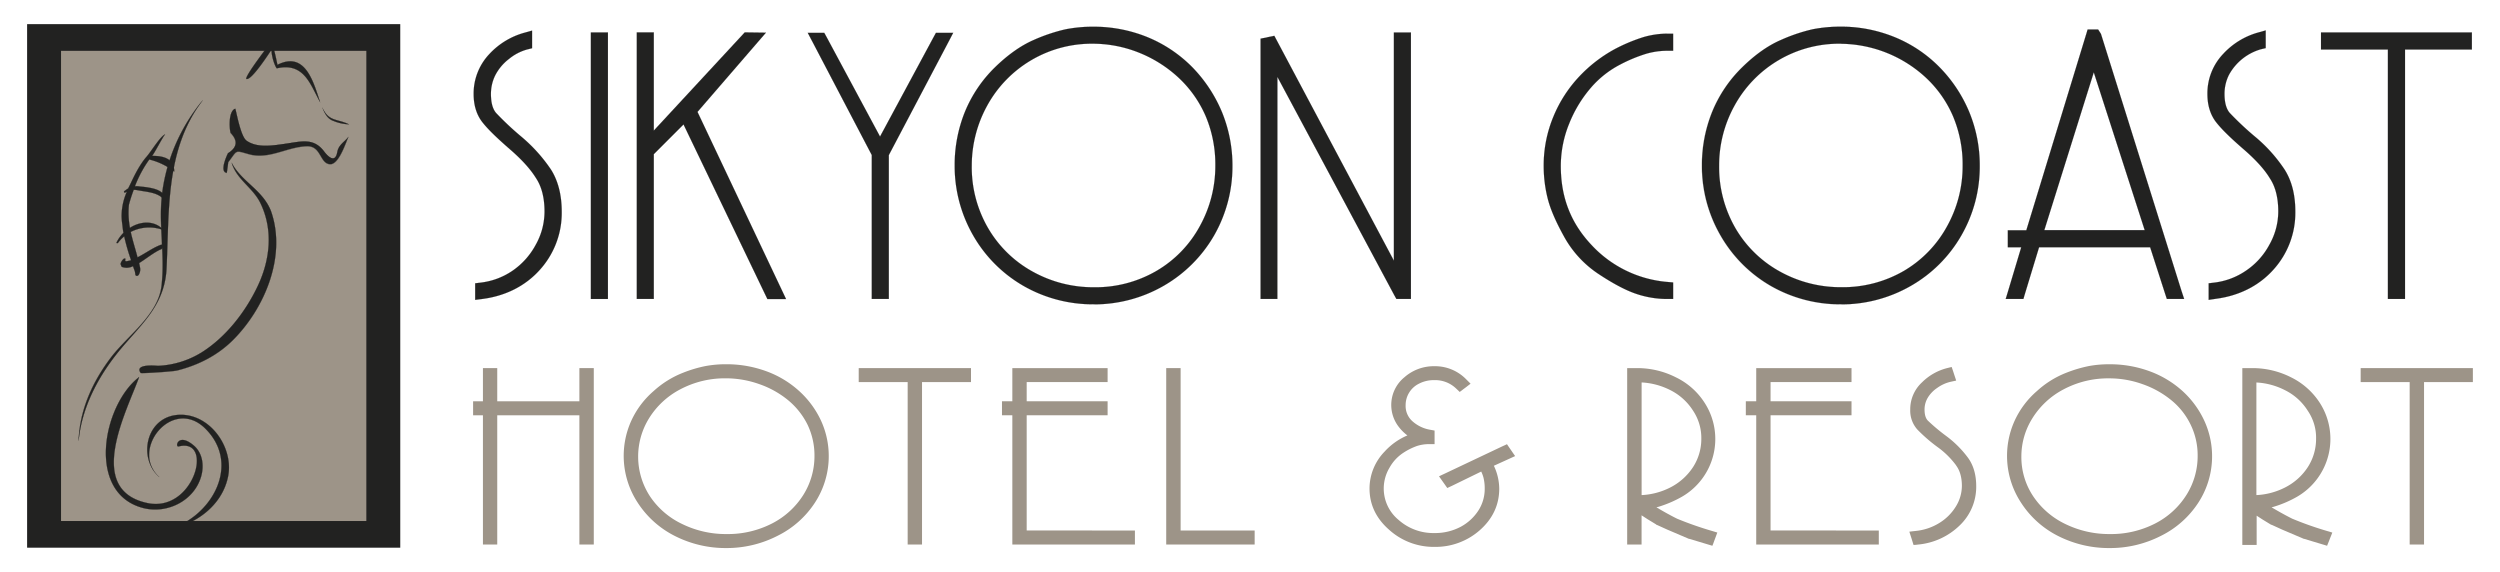
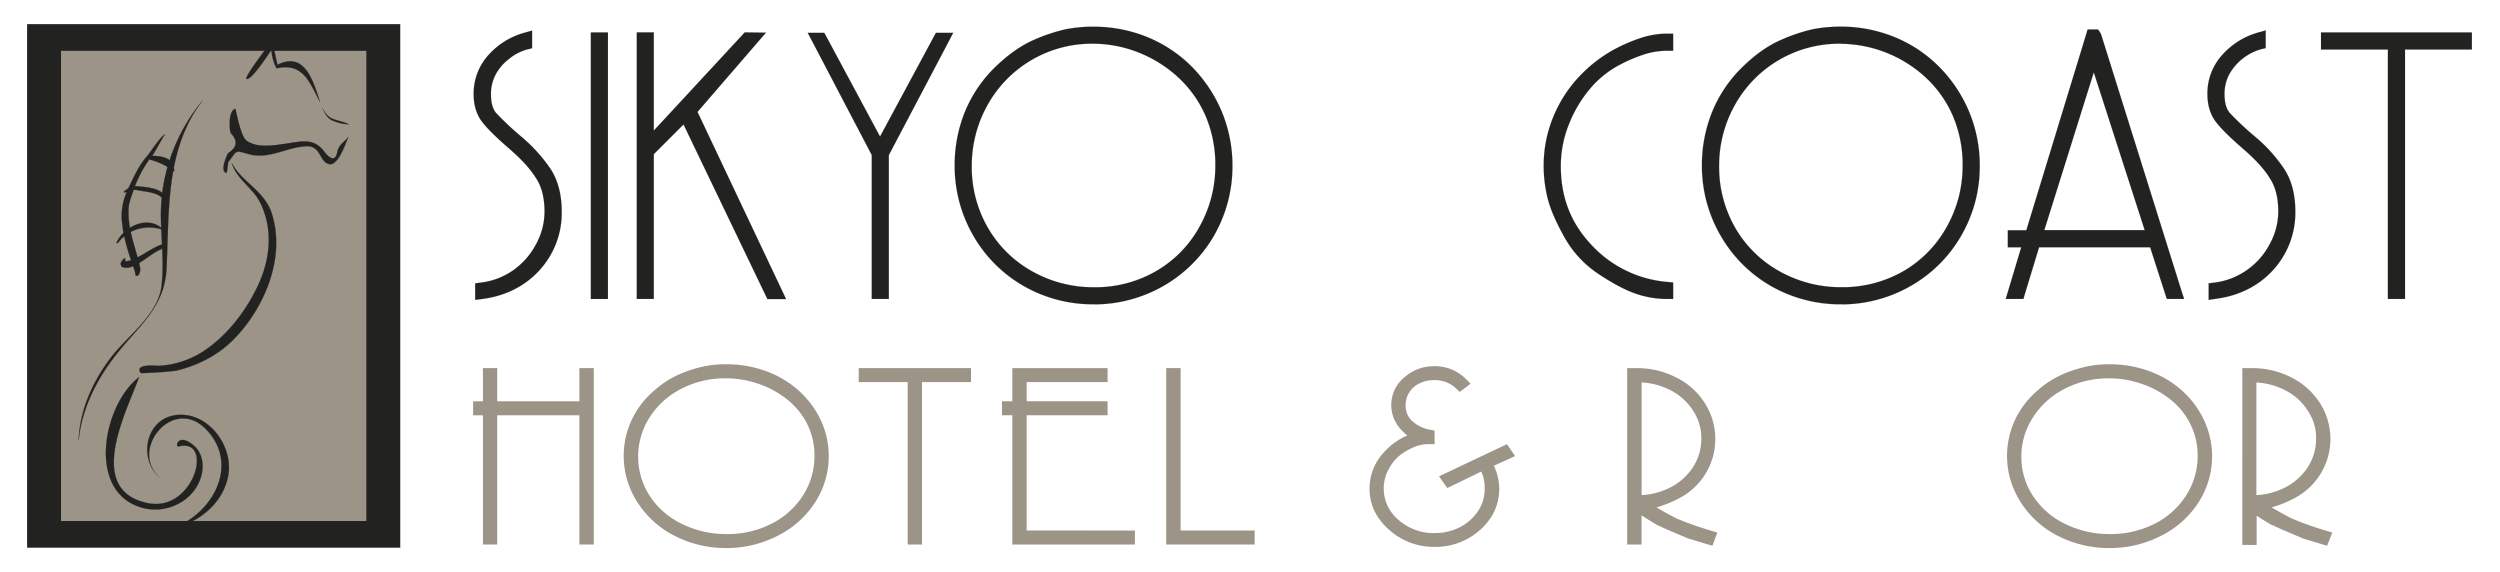
<svg xmlns="http://www.w3.org/2000/svg" id="Layer_1" data-name="Layer 1" viewBox="0 0 1144.36 261.92">
  <defs>
    <style>.cls-1,.cls-3,.cls-6{fill:#222221;}.cls-2,.cls-5{fill:#9d9488;}.cls-3,.cls-4,.cls-5,.cls-6,.cls-7{fill-rule:evenodd;}.cls-4,.cls-7{fill:none;}.cls-4,.cls-6,.cls-7{stroke:#222221;stroke-miterlimit:22.93;}.cls-4{stroke-width:0.09px;}.cls-6,.cls-7{stroke-width:0.05px;}</style>
  </defs>
  <title>SIKYON_LOGOArtboard 2</title>
  <rect class="cls-1" x="12.41" y="11.05" width="170.81" height="239.65" />
  <rect class="cls-2" x="27.94" y="23.27" width="139.75" height="215.22" />
  <path class="cls-3" d="M152.37,55.23a20,20,0,0,0,7.3,1.66c-5.52-2.61-9.19-1.17-12.13-7.63,1.1,2.48,2.1,4.85,4.83,6Zm2,14.51h0c.55-3.43,3.14-4.62,5.07-7C158.13,65.62,155,75.48,151,75.14c-4.61-.38-3.93-8.14-10.17-8.21-9.2.07-17.5,6.25-26.89,3.63-6.68-1.85-5.12-2-9.49,3.71-.17,1.64-.39,3.23-.66,4.85-3.68-.49.59-9,.56-9,4.25-2.61,4.63-5.72,1.21-9.28-.62-2.22-1-10,2.11-11.09.26-.13,2.3,12.56,5.17,14.62,4.91,3.48,12,2.23,17.53,1.45,7.34-1,13.09-3,18,3.5,1.45,1.94,5,5.77,6,.38ZM80.13,190.06C66.52,192.15,63.37,210,72.9,218.37c-13.75-12.39,6-37,21-22.28,17,16.75,2.43,41.53-17.76,46.48,13.25-2.15,25.77-11.17,28.32-24.8C107,204,95,187.93,80.13,190.06Zm1.68,14.28h0c-1.86.52-.4-6.59,6.89-.4,4.1,3.47,4.76,9.3,3.36,14.15-3.16,11.07-15.42,17.23-26.39,14.48-26.41-6.66-18.6-47.29-2-59.95-5.51,15.39-25,51.54,3.78,57.65,21.42,4.58,30.7-30.05,14.36-25.93ZM112.89,36.16c2.43.42,10.2-11.65,11.37-13.38.19,4.43,2.06,8.26,2.46,8.49,12.5-2.85,15.29,7.42,19.75,15.35-2.94-8.9-6.71-23.45-19.5-16.92-.13-1-2.23-10.67-2.78-10.51-.07,0-13,16.69-11.3,17Zm11.16,60.47c-3.83-9.77-13.36-13.34-17.94-22,2.24,7.55,9.69,11.29,13.08,18.29,5.94,12.2,4.5,25.85-1.12,37.81s-14.59,23.54-25.78,30.58a41.38,41.38,0,0,1-20.05,6.15c.16,0-11-1.22-7.86,3.23-.16.34,14.64-.59,16.78-1.13,9.69-2.47,18.38-6.86,25.47-13.9,14.63-14.62,24.61-38.57,17.42-59ZM76.2,123.46c-1.11,17.47-12.93,26-23,38.82C44.25,173.69,37.36,187.2,36,201.74c.49-14.1,6.42-27.13,14.92-38.26,7.62-9.95,21.37-19.27,23-32.42,1.82-14.9-1.82-29.91.65-45A83.29,83.29,0,0,1,92.81,45.9C75.48,68.42,77.56,96.89,76.2,123.46Z" />
  <path class="cls-4" d="M152.37,55.23a20,20,0,0,0,7.3,1.66c-5.52-2.61-9.19-1.17-12.13-7.63,1.1,2.48,2.1,4.85,4.83,6m2,14.51c-1,5.39-4.56,1.56-6-.38-4.9-6.55-10.65-4.53-18-3.5-5.5.78-12.62,2-17.53-1.45-2.87-2.06-4.91-14.75-5.17-14.62-3.15,1.12-2.73,8.87-2.11,11.09,3.42,3.56,3,6.67-1.21,9.28,0-.07-4.24,8.47-.56,9,.27-1.62.49-3.21.66-4.85,4.37-5.67,2.81-5.56,9.49-3.71,9.39,2.62,17.69-3.56,26.89-3.63,6.24.07,5.56,7.83,10.17,8.21,4.05.34,7.16-9.52,8.44-12.44-1.93,2.42-4.52,3.61-5.07,7M80.13,190.06C66.52,192.15,63.37,210,72.9,218.37c-13.75-12.39,6-37,21-22.28,17,16.75,2.43,41.53-17.76,46.48,13.25-2.15,25.77-11.17,28.32-24.8C107,204,95,187.93,80.13,190.06m1.68,14.28c16.34-4.12,7.06,30.51-14.36,25.93-28.74-6.11-9.29-42.26-3.78-57.65-16.6,12.66-24.41,53.29,2,59.95,11,2.75,23.23-3.41,26.39-14.48,1.4-4.85.74-10.68-3.36-14.15-7.29-6.19-8.75.92-6.89.4M112.89,36.16c2.43.42,10.2-11.65,11.37-13.38.19,4.43,2.06,8.26,2.46,8.49,12.5-2.85,15.29,7.42,19.75,15.35-2.94-8.9-6.71-23.45-19.5-16.92-.13-1-2.23-10.67-2.78-10.51-.07,0-13,16.69-11.3,17m11.16,60.47c-3.83-9.77-13.36-13.34-17.94-22,2.24,7.55,9.69,11.29,13.08,18.29,5.94,12.2,4.5,25.85-1.12,37.81s-14.59,23.54-25.78,30.58a41.38,41.38,0,0,1-20.05,6.15c.16,0-11-1.22-7.86,3.23-.16.34,14.64-.59,16.78-1.13,9.69-2.47,18.38-6.86,25.47-13.9,14.63-14.62,24.61-38.57,17.42-59M76.2,123.46c1.36-26.57-.72-55,16.61-77.56A83.29,83.29,0,0,0,74.54,86.07c-2.47,15.08,1.17,30.09-.65,45-1.63,13.15-15.38,22.47-23,32.42-8.5,11.13-14.43,24.16-14.92,38.26,1.39-14.54,8.28-28.05,17.2-39.46C63.27,149.45,75.09,140.93,76.2,123.46Z" />
  <path class="cls-3" d="M68.22,85.91c-1.59-.33-3.27-.41-4.73-.61a6.81,6.81,0,0,0-1.75,0A54.47,54.47,0,0,1,68.33,73a30.44,30.44,0,0,1,11.42,5.5c-.07-5.81-4.79-7.2-10.15-7.12,1.16-1.37,4.66-8.29,5.92-9.83C73.26,62.51,69,69.7,66.87,72c-3,3.56-5.27,8.15-7.07,12l-1.14,2.29a6.22,6.22,0,0,0-1.13.76,4.35,4.35,0,0,0-.56.4c-.27.17-.34.46.16.77l.95-.47a27.66,27.66,0,0,0-2.41,11.34A32.87,32.87,0,0,0,56,102.8c.15,1.33.29,2.57.51,3.8a16.07,16.07,0,0,0-3,4.1c-.19.23-.22.54,0,.59s.38,0,.56-.2a15.4,15.4,0,0,1,2.79-2.89,96.17,96.17,0,0,0,3.15,10.92,14,14,0,0,1-2.14.47c-.72.07-.57-.47-.51-.74s.09-.49-.15-.53a1.16,1.16,0,0,0-.63.2,4.65,4.65,0,0,0-1.35,2.1c-.11.36.48,1.51.48,1.51a6.29,6.29,0,0,0,5.17-.3l.87,2.42.2,1.22,0,.24a.77.77,0,0,0,1.35.27,1.51,1.51,0,0,0,.43-.68,4.43,4.43,0,0,0,.4-2.62l-.44-2.27c3.25-2,6.65-4.8,9.66-6.16a1.58,1.58,0,0,0,1.23-1.33c.17-.61-.18-1-.74-.92-3.71,1.27-7.25,4-10.89,5.8-1-3.86-2.25-7.66-3.12-11.64a18.44,18.44,0,0,1,15.08-.81c-2.68-3-6.9-4.36-11.93-2.74a15.22,15.22,0,0,0-3.52,1.71c-.07-.6-.21-1.25-.28-1.88a36.41,36.41,0,0,1-.18-8.72,68.71,68.71,0,0,1,2.2-6.83,10,10,0,0,1,1.54.12c4.94,1,11.2.93,13.24,6.12,0,.18.18.27.43-.14a1.86,1.86,0,0,0,.08-.41C75.85,88,72.19,86.57,68.22,85.91Z" />
  <path class="cls-4" d="M68.22,85.91c-1.59-.33-3.27-.41-4.73-.61a6.81,6.81,0,0,0-1.75,0A54.47,54.47,0,0,1,68.33,73a30.44,30.44,0,0,1,11.42,5.5c-.07-5.81-4.79-7.2-10.15-7.12,1.16-1.37,4.66-8.29,5.92-9.83C73.26,62.51,69,69.7,66.87,72c-3,3.56-5.27,8.15-7.07,12l-1.14,2.29a6.22,6.22,0,0,0-1.13.76,4.35,4.35,0,0,0-.56.4c-.27.17-.34.46.16.77l.95-.47a27.66,27.66,0,0,0-2.41,11.34A32.87,32.87,0,0,0,56,102.8c.15,1.33.29,2.57.51,3.8a16.07,16.07,0,0,0-3,4.1c-.19.23-.22.54,0,.59s.38,0,.56-.2a15.4,15.4,0,0,1,2.79-2.89,96.17,96.17,0,0,0,3.15,10.92,14,14,0,0,1-2.14.47c-.72.07-.57-.47-.51-.74s.09-.49-.15-.53a1.16,1.16,0,0,0-.63.2,4.65,4.65,0,0,0-1.35,2.1c-.11.36.48,1.51.48,1.51a6.29,6.29,0,0,0,5.17-.3l.87,2.42.2,1.22,0,.24a.77.77,0,0,0,1.35.27,1.51,1.51,0,0,0,.43-.68,4.43,4.43,0,0,0,.4-2.62l-.44-2.27c3.25-2,6.65-4.8,9.66-6.16a1.58,1.58,0,0,0,1.23-1.33c.17-.61-.18-1-.74-.92-3.71,1.27-7.25,4-10.89,5.8-1-3.86-2.25-7.66-3.12-11.64a18.44,18.44,0,0,1,15.08-.81c-2.68-3-6.9-4.36-11.93-2.74a15.22,15.22,0,0,0-3.52,1.71c-.07-.6-.21-1.25-.28-1.88a36.41,36.41,0,0,1-.18-8.72,68.71,68.71,0,0,1,2.2-6.83,10,10,0,0,1,1.54.12c4.94,1,11.2.93,13.24,6.12,0,.18.18.27.43-.14a1.86,1.86,0,0,0,.08-.41C75.85,88,72.19,86.57,68.22,85.91Z" />
  <polygon class="cls-5" points="271.8 249.25 270.54 249.25 269.29 249.25 267.71 249.25 266.46 249.25 265.21 249.25 265.21 248 265.21 246.75 265.21 190.1 227.61 190.1 227.61 246.75 227.61 248 227.61 249.25 226.36 249.25 225.1 249.25 223.55 249.25 222.3 249.25 221.06 249.25 221.06 248 221.06 246.75 221.06 190.1 219.07 190.1 217.81 190.1 216.56 190.1 216.56 188.84 216.56 187.6 216.56 186.18 216.56 184.93 216.56 183.69 217.81 183.69 219.07 183.69 221.06 183.69 221.06 171 221.06 169.75 221.06 168.5 222.3 168.5 223.55 168.5 225.1 168.5 226.36 168.5 227.61 168.5 227.61 169.75 227.61 171 227.61 183.69 265.21 183.69 265.21 171 265.21 169.75 265.21 168.5 266.46 168.5 267.71 168.5 269.29 168.5 270.54 168.5 271.8 168.5 271.8 169.75 271.8 171 271.8 246.75 271.8 248 271.8 249.25" />
  <path class="cls-5" d="M332.45,173.17a43.67,43.67,0,0,0-21.15,5.09,36.92,36.92,0,0,0-14.24,13.27,33.27,33.27,0,0,0,.48,35.68,36.52,36.52,0,0,0,14.82,12.7,45.38,45.38,0,0,0,20.09,4.55,44.27,44.27,0,0,0,21-4.87,36.61,36.61,0,0,0,14.31-13.11,33.35,33.35,0,0,0,5.06-17.66,32.55,32.55,0,0,0-3.13-14.33,34.21,34.21,0,0,0-8.92-11.29,42.78,42.78,0,0,0-13.3-7.4,45.71,45.71,0,0,0-15-2.63Zm0,77.7A51.31,51.31,0,0,1,309,245.38,43.56,43.56,0,0,1,291.84,230,39,39,0,0,1,289,192.53,39.8,39.8,0,0,1,299.2,179a43.58,43.58,0,0,1,13.2-8.27,59,59,0,0,1,10.66-3.19,51.09,51.09,0,0,1,9.39-.81,52.73,52.73,0,0,1,18.1,3.12,45.45,45.45,0,0,1,15.16,9.05,42.4,42.4,0,0,1,10.1,13.64,39,39,0,0,1-2.73,37.47,43.23,43.23,0,0,1-17.18,15.26A51,51,0,0,1,332.45,250.87Z" />
  <polygon class="cls-5" points="422.05 249.25 420.8 249.25 419.55 249.25 417.99 249.25 416.73 249.25 415.48 249.25 415.48 248 415.48 246.75 415.48 174.9 395.58 174.9 394.33 174.9 393.07 174.9 393.07 173.65 393.07 172.39 393.07 171 393.07 169.75 393.07 168.5 394.33 168.5 395.58 168.5 441.96 168.5 443.21 168.5 444.47 168.5 444.47 169.75 444.47 171 444.47 172.39 444.47 173.65 444.47 174.9 443.21 174.9 441.96 174.9 422.05 174.9 422.05 246.75 422.05 248 422.05 249.25" />
  <polygon class="cls-5" points="519.5 249.25 518.25 249.25 516.99 249.25 465.89 249.25 464.64 249.25 463.39 249.25 463.39 248 463.39 246.75 463.39 190.1 461.15 190.1 459.9 190.1 458.65 190.1 458.65 188.84 458.65 187.6 458.65 186.18 458.65 184.93 458.65 183.69 459.9 183.69 461.15 183.69 463.39 183.69 463.39 171 463.39 169.75 463.39 168.5 464.64 168.5 465.89 168.5 504.5 168.5 505.75 168.5 507 168.5 507 169.75 507 171 507 172.39 507 173.65 507 174.9 505.75 174.9 504.5 174.9 469.96 174.9 469.96 183.69 504.5 183.69 505.75 183.69 507 183.69 507 184.93 507 186.18 507 187.6 507 188.84 507 190.1 505.75 190.1 504.5 190.1 469.96 190.1 469.96 242.82 516.99 242.84 518.25 242.84 519.5 242.84 519.5 244.09 519.5 245.35 519.5 246.75 519.5 248 519.5 249.25" />
  <polygon class="cls-5" points="574.31 249.25 573.06 249.25 571.81 249.25 536.33 249.25 535.08 249.25 533.83 249.25 533.83 248 533.83 246.75 533.83 171 533.83 169.75 533.83 168.5 535.08 168.5 536.33 168.5 537.91 168.5 539.17 168.5 540.42 168.5 540.42 169.75 540.42 171 540.42 242.84 571.81 242.84 573.06 242.84 574.31 242.84 574.31 244.1 574.31 245.34 574.31 246.75 574.31 248 574.31 249.25" />
  <path class="cls-5" d="M656.5,250.33a30.32,30.32,0,0,1-20.61-7.81c-6-5.23-9-11.6-9-18.93a24.34,24.34,0,0,1,6.88-16.85,29.81,29.81,0,0,1,10.46-7.43,19.88,19.88,0,0,1-3.64-3.52,16.35,16.35,0,0,1,2.25-23.08,20.34,20.34,0,0,1,13.71-5.08,19.89,19.89,0,0,1,14.59,6l1,1,1,1-1.12.87-1.13.87-1,.74-.85.66-.87.64-.76-.74-.79-.74a13.88,13.88,0,0,0-10.1-3.93,14.75,14.75,0,0,0-7.1,1.68,10.91,10.91,0,0,0-6,9.75,9.35,9.35,0,0,0,3.12,7.4,16.23,16.23,0,0,0,8.13,3.89l1,.18,1,.19v6.21h-2.5a17.75,17.75,0,0,0-5.57.85,28.94,28.94,0,0,0-6.42,3.24,19.4,19.4,0,0,0-6.1,6.63A18.57,18.57,0,0,0,640.21,238a23.91,23.91,0,0,0,16.29,6,25.06,25.06,0,0,0,12.1-2.85,22.13,22.13,0,0,0,8.17-7.53,18.27,18.27,0,0,0,2.85-9.95,20.39,20.39,0,0,0-.6-5.17,16.14,16.14,0,0,0-1-2.65l-13.53,6.6-1,.46-1,.48-.62-.87-.61-.87-.83-1.17-.87-1.23-.86-1.22,1.35-.64,1.35-.63,26.41-12.51,1-.45,1-.47.6.89.6.88.84,1.22.84,1.23.85,1.22-1.36.62-1.37.63-7,3.18a25,25,0,0,1,2.46,10.47c0,7.43-3,13.82-8.87,19A30.58,30.58,0,0,1,656.5,250.33Z" />
  <path class="cls-5" d="M751.44,175.08v51.55a32.32,32.32,0,0,0,13-3.43A27.12,27.12,0,0,0,775,213.78a23.7,23.7,0,0,0,3.77-12.94A22.5,22.5,0,0,0,775,188a26.24,26.24,0,0,0-10.51-9.47,32.76,32.76,0,0,0-13-3.47Zm32.39,74.74-1.12-.33-1.13-.34-8.24-2.48h-.08l0,0-.13,0-10-4.27-4.79-2.17-.08,0-.07,0,0,0L758,240l-3.86-2.35-2.72-1.77v13.37h-6.59V168.5h4.57a39,39,0,0,1,17.68,4.2,32.16,32.16,0,0,1,13.35,11.92,30.51,30.51,0,0,1-10.54,42.76,52.44,52.44,0,0,1-10.26,4.46c-.46.15-.95.27-1.41.38,3.65,2.17,6.84,3.92,9.48,5.22A155.83,155.83,0,0,0,783.54,243l1.27.38,1.28.39-.46,1.24-.46,1.26-.52,1.39-.4,1.11Z" />
-   <path class="cls-5" d="M875.91,249.45l-.31-1-.31-1-.37-1.18-.47-1.45-.46-1.45,1.51-.18,1.53-.17a25.07,25.07,0,0,0,10.5-3.52,22.76,22.76,0,0,0,7.7-7.57,18.07,18.07,0,0,0,2.81-9.45c0-3.93-.89-7.08-2.64-9.41l0,0,0-.06a38.53,38.53,0,0,0-8.54-8.4,72.87,72.87,0,0,1-9.21-8,13,13,0,0,1-3.25-9.08A16.76,16.76,0,0,1,879.81,175a25,25,0,0,1,11.33-6.47l1.12-.28,1.11-.26.37,1.09.37,1.09.45,1.4.44,1.32.43,1.32-1.35.29-1.36.3a17,17,0,0,0-6,2.79,14.18,14.18,0,0,0-4.39,4.63,10.51,10.51,0,0,0-1.38,5.27c0,2.33.52,4.05,1.56,5.09a86.68,86.68,0,0,0,8.36,7,47.5,47.5,0,0,1,10,10c2.49,3.44,3.73,7.8,3.73,13a24.4,24.4,0,0,1-7.64,18,31.36,31.36,0,0,1-19,8.69l-1,.12Z" />
  <path class="cls-5" d="M965.63,173.19a43.49,43.49,0,0,0-21.12,5.08,37,37,0,0,0-14.24,13.26,32.83,32.83,0,0,0-5,17.29,32.22,32.22,0,0,0,5.44,18.38,36.76,36.76,0,0,0,14.8,12.72,45.59,45.59,0,0,0,20.08,4.54,44.21,44.21,0,0,0,21-4.87,36.49,36.49,0,0,0,14.29-13.11,33.31,33.31,0,0,0,5.08-17.66,32,32,0,0,0-3.16-14.33,32.79,32.79,0,0,0-8.88-11.29,43.27,43.27,0,0,0-13.31-7.4,45,45,0,0,0-15-2.61Zm0,77.68a51.35,51.35,0,0,1-23.47-5.49A43.32,43.32,0,0,1,925.06,230a39,39,0,0,1-2.83-37.51A39.83,39.83,0,0,1,932.4,179a43.22,43.22,0,0,1,13.18-8.27,60.87,60.87,0,0,1,10.68-3.19,50.66,50.66,0,0,1,9.37-.8,52.7,52.7,0,0,1,18.11,3.11,45.92,45.92,0,0,1,15.19,9.05A42.47,42.47,0,0,1,1009,192.57a38.95,38.95,0,0,1-2.7,37.48,43.2,43.2,0,0,1-17.2,15.26A51,51,0,0,1,965.63,250.87Z" />
  <path class="cls-5" d="M1032.85,175.08v51.55a32.19,32.19,0,0,0,13-3.43,26.82,26.82,0,0,0,10.57-9.43,23.79,23.79,0,0,0,3.75-12.93,21.86,21.86,0,0,0-3.79-12.8,25.83,25.83,0,0,0-10.53-9.48,32.32,32.32,0,0,0-13-3.48Zm32.36,74.74-1.11-.34-1.11-.33-8.22-2.48h0l-.16,0,0,0-10-4.26-4.77-2.18-.07,0-.07,0-.06,0-.08-.05-3.85-2.35-2.74-1.78v13.38h-6.56V168.5h4.56a39,39,0,0,1,17.71,4.2,32.86,32.86,0,0,1,13.33,11.92,30.55,30.55,0,0,1-10.54,42.76,50.72,50.72,0,0,1-10.27,4.46c-.45.15-.92.27-1.4.38,3.63,2.15,6.83,3.9,9.49,5.22A153.57,153.57,0,0,0,1065,243l1.3.39,1.3.39-.49,1.26-.51,1.27-.54,1.4-.44,1.08Z" />
-   <polygon class="cls-5" points="1109.59 249.25 1108.32 249.25 1107.08 249.25 1105.49 249.25 1104.26 249.25 1103.01 249.25 1103.01 248 1103.01 246.75 1103.01 174.9 1083.09 174.9 1081.84 174.9 1080.58 174.9 1080.58 173.65 1080.58 172.39 1080.58 171 1080.58 169.75 1080.58 168.5 1081.84 168.5 1083.09 168.5 1129.45 168.5 1130.7 168.5 1131.94 168.5 1131.94 169.75 1131.94 171 1131.94 172.39 1131.94 173.65 1131.94 174.9 1130.7 174.9 1129.45 174.9 1109.59 174.9 1109.59 246.75 1109.59 248 1109.59 249.25" />
-   <polygon class="cls-5" points="860.01 249.25 858.76 249.25 857.51 249.25 806.39 249.25 805.15 249.25 803.9 249.25 803.9 248 803.9 246.75 803.9 190.1 801.63 190.1 800.38 190.1 799.14 190.1 799.14 188.84 799.14 187.6 799.14 186.18 799.14 184.93 799.14 183.69 800.38 183.69 801.63 183.69 803.9 183.69 803.9 171 803.9 169.75 803.9 168.5 805.15 168.5 806.39 168.5 845.01 168.5 846.26 168.5 847.52 168.5 847.52 169.75 847.52 171 847.52 172.39 847.52 173.65 847.52 174.9 846.26 174.9 845.01 174.9 810.46 174.9 810.46 183.69 845.01 183.69 846.26 183.69 847.52 183.69 847.52 184.93 847.52 186.18 847.52 187.6 847.52 188.84 847.52 190.1 846.26 190.1 845.01 190.1 810.46 190.1 810.46 242.82 857.51 242.84 858.76 242.84 860.01 242.84 860.01 244.09 860.01 245.35 860.01 246.75 860.01 248 860.01 249.25" />
  <path class="cls-6" d="M217.51,137.26v-7.58l2.53-.31A32.48,32.48,0,0,0,234.5,124,33.67,33.67,0,0,0,245.26,112a31.17,31.17,0,0,0,4-15.19c0-6.24-1.31-11.35-3.83-15.17-2.45-4-6.4-8.46-11.9-13.21-5.93-5.16-10.06-9.14-12.5-12.22-2.79-3.43-4.22-7.88-4.22-13.16a26.29,26.29,0,0,1,7.21-18.32A34.3,34.3,0,0,1,240,15l3.55-1v8.08l-2.15.53a22.65,22.65,0,0,0-8.4,4.35,22.33,22.33,0,0,0-6.28,7.45,19.07,19.07,0,0,0-2,8.68c0,3.94.82,6.88,2.42,8.69a136.75,136.75,0,0,0,11.47,10.76,72.62,72.62,0,0,1,13.62,15.12c3.23,5.13,4.89,11.59,4.89,19.19a38.83,38.83,0,0,1-10.17,26.82c-6.57,7.27-15.63,11.83-26.21,13.18Z" />
  <polygon class="cls-6" points="278.27 136.85 275.45 136.85 273.31 136.85 270.46 136.85 270.46 134.03 270.46 17.68 270.46 14.85 273.31 14.85 275.45 14.85 278.27 14.85 278.27 17.68 278.27 134.03 278.27 136.85" />
  <polygon class="cls-6" points="359.82 136.91 355.35 136.91 353.07 136.91 351.28 136.91 350.51 135.31 312.88 56.96 299.27 70.58 299.27 134.03 299.27 136.85 296.46 136.85 294.32 136.85 291.48 136.85 291.48 134.03 291.48 17.68 291.48 14.84 294.32 14.84 296.46 14.84 299.27 14.84 299.27 17.68 299.27 59.78 340.05 15.75 340.89 14.84 342.16 14.84 344.51 14.87 350.61 14.95 346.62 19.56 319.27 51.22 357.9 132.85 359.82 136.91" />
  <polygon class="cls-6" points="406.85 136.85 404.02 136.85 401.86 136.85 399.04 136.85 399.04 134.03 399.04 70.96 371.89 19.11 369.73 15 374.38 15 375.61 15 377.28 15 378.09 16.46 402.83 62.51 427.64 16.46 428.44 15 430.13 15 431.62 15 436.33 15 434.17 19.15 406.85 71 406.85 134.03 406.85 136.85" />
  <path class="cls-3" d="M500.58,20a54.58,54.58,0,0,0-48.82,28.55,56.85,56.85,0,0,0-6.95,27.21,55.46,55.46,0,0,0,7.62,28.9A53.37,53.37,0,0,0,473,124.5a57,57,0,0,0,27.61,7A55.5,55.5,0,0,0,529.39,124a52.93,52.93,0,0,0,19.82-20.46,56.78,56.78,0,0,0,7.11-27.73,56.84,56.84,0,0,0-4.38-22.56,52.46,52.46,0,0,0-12.42-17.66A58.25,58.25,0,0,0,521.12,24a56.9,56.9,0,0,0-20.54-4Zm0,119.29a63.85,63.85,0,0,1-32-8.38,62.33,62.33,0,0,1-23.16-23.22A63.77,63.77,0,0,1,437,75.79a64.85,64.85,0,0,1,4.65-24.5,60.68,60.68,0,0,1,13.72-20.4c6-5.86,12-10.06,17.82-12.59a79.17,79.17,0,0,1,14.55-4.88,66.2,66.2,0,0,1,12.82-1.19A65.28,65.28,0,0,1,525.22,17a61.67,61.67,0,0,1,20.58,13.8,65.49,65.49,0,0,1,13.58,20.61,64.62,64.62,0,0,1,4.76,24.43,63.67,63.67,0,0,1-8.4,31.93,62.63,62.63,0,0,1-23.24,23.14A63.72,63.72,0,0,1,500.58,139.32Z" />
  <path class="cls-7" d="M500.58,20a54.58,54.58,0,0,0-48.82,28.55,56.85,56.85,0,0,0-6.95,27.21,55.46,55.46,0,0,0,7.62,28.9A53.37,53.37,0,0,0,473,124.5a57,57,0,0,0,27.61,7A55.5,55.5,0,0,0,529.39,124a52.93,52.93,0,0,0,19.82-20.46,56.78,56.78,0,0,0,7.11-27.73,56.84,56.84,0,0,0-4.38-22.56,52.46,52.46,0,0,0-12.42-17.66A58.25,58.25,0,0,0,521.12,24a56.9,56.9,0,0,0-20.54-4m0,119.29a63.85,63.85,0,0,1-32-8.38,62.33,62.33,0,0,1-23.16-23.22A63.77,63.77,0,0,1,437,75.79a64.85,64.85,0,0,1,4.65-24.5,60.68,60.68,0,0,1,13.72-20.4c6-5.86,12-10.06,17.82-12.59a79.17,79.17,0,0,1,14.55-4.88,66.2,66.2,0,0,1,12.82-1.19A65.28,65.28,0,0,1,525.22,17a61.67,61.67,0,0,1,20.58,13.8,65.49,65.49,0,0,1,13.58,20.61,64.62,64.62,0,0,1,4.76,24.43,63.67,63.67,0,0,1-8.4,31.93,62.63,62.63,0,0,1-23.24,23.14A63.72,63.72,0,0,1,500.58,139.32Z" />
-   <polygon class="cls-6" points="645.84 136.85 643.02 136.85 640.87 136.85 639.2 136.85 638.37 135.38 584.73 35.22 584.71 134.03 584.71 136.85 581.85 136.85 579.84 136.85 577.02 136.85 577.02 134.03 577.02 17.7 583.31 16.39 638.04 119.32 638.04 17.68 638.04 14.85 640.87 14.85 643.02 14.85 645.84 14.85 645.84 17.68 645.84 134.03 645.84 136.85" />
  <path class="cls-6" d="M765.87,136.85h-2.82a44.33,44.33,0,0,1-14.49-2.49c-4.62-1.61-10.22-4.58-16.68-8.85a48.55,48.55,0,0,1-15.81-17c-3.74-6.72-6.3-12.55-7.55-17.4A61.18,61.18,0,0,1,706.62,76a58.16,58.16,0,0,1,4.45-22.62,60,60,0,0,1,12-18.53,64.75,64.75,0,0,1,15.7-12.15A77.88,77.88,0,0,1,752.26,17a40,40,0,0,1,10.79-1.6h2.82v7.83h-2.82a35.05,35.05,0,0,0-9.27,1.3,68.84,68.84,0,0,0-12.12,5A44.73,44.73,0,0,0,728.35,40a57.88,57.88,0,0,0-10.09,16.63A51.35,51.35,0,0,0,714.44,76c0,14.32,4.58,26.15,14.12,36.21a53.32,53.32,0,0,0,34.74,16.86l2.57.22v7.55Z" />
  <path class="cls-3" d="M842.65,20a54.58,54.58,0,0,0-48.8,28.55,56.47,56.47,0,0,0-6.94,27.21,55.87,55.87,0,0,0,7.59,28.9,53.26,53.26,0,0,0,20.55,19.81,57.11,57.11,0,0,0,27.6,7A55.69,55.69,0,0,0,871.5,124a53.21,53.21,0,0,0,19.79-20.46,56.55,56.55,0,0,0,7.1-27.73A56.77,56.77,0,0,0,894,53.23a52.35,52.35,0,0,0-12.4-17.66,58.09,58.09,0,0,0-39-15.54Zm0,119.29a63.9,63.9,0,0,1-32-8.38,62.47,62.47,0,0,1-23.13-23.22,63.4,63.4,0,0,1-8.46-31.93,64.86,64.86,0,0,1,4.66-24.5,60.45,60.45,0,0,1,13.71-20.4c5.94-5.83,11.93-10.06,17.84-12.59a77.84,77.84,0,0,1,14.51-4.88,67.22,67.22,0,0,1,12.83-1.19A64.83,64.83,0,0,1,867.26,17a61.27,61.27,0,0,1,20.58,13.8,64.66,64.66,0,0,1,13.62,20.61,64,64,0,0,1,4.75,24.43,63.06,63.06,0,0,1-8.42,31.93,62.07,62.07,0,0,1-23.17,23.11A63.6,63.6,0,0,1,842.65,139.32Z" />
  <path class="cls-7" d="M842.65,20a54.58,54.58,0,0,0-48.8,28.55,56.47,56.47,0,0,0-6.94,27.21,55.87,55.87,0,0,0,7.59,28.9,53.26,53.26,0,0,0,20.55,19.81,57.11,57.11,0,0,0,27.6,7A55.69,55.69,0,0,0,871.5,124a53.21,53.21,0,0,0,19.79-20.46,56.55,56.55,0,0,0,7.1-27.73A56.77,56.77,0,0,0,894,53.23a52.35,52.35,0,0,0-12.4-17.66,58.09,58.09,0,0,0-39-15.54m0,119.29a63.9,63.9,0,0,1-32-8.38,62.47,62.47,0,0,1-23.13-23.22,63.4,63.4,0,0,1-8.46-31.93,64.86,64.86,0,0,1,4.66-24.5,60.45,60.45,0,0,1,13.71-20.4c5.94-5.83,11.93-10.06,17.84-12.59a77.84,77.84,0,0,1,14.51-4.88,67.22,67.22,0,0,1,12.83-1.19A64.83,64.83,0,0,1,867.26,17a61.27,61.27,0,0,1,20.58,13.8,64.66,64.66,0,0,1,13.62,20.61,64,64,0,0,1,4.75,24.43,63.06,63.06,0,0,1-8.42,31.93,62.07,62.07,0,0,1-23.17,23.11A63.6,63.6,0,0,1,842.65,139.32Z" />
  <path class="cls-6" d="M935.78,105.33l45.94,0L958.42,33.1l-22.64,72.23Zm64,31.52h-7.92l-.64-1.94-7-21.72H933.37l-6.58,21.64-.59,2h-8.09l1.1-3.63,6-20h-6.15v-7.81h8.48L955,15.5l.6-2h4.8l1.29,2,36.88,117.69Z" />
  <path class="cls-6" d="M1011,137.26v-7.58l2.53-.31a32.33,32.33,0,0,0,14.49-5.42A33.07,33.07,0,0,0,1038.81,112a30.92,30.92,0,0,0,4.06-15.2c0-6.24-1.29-11.35-3.84-15.17-2.4-4-6.39-8.42-11.91-13.21-5.9-5.11-10-9.09-12.48-12.22-2.78-3.43-4.2-7.88-4.2-13.16a26.17,26.17,0,0,1,7.18-18.32,34.33,34.33,0,0,1,15.92-9.8l3.57-1v8.1l-2.16.51a24.28,24.28,0,0,0-14.7,11.8,19.37,19.37,0,0,0-2,8.68c0,3.92.81,6.84,2.4,8.69a138.68,138.68,0,0,0,11.49,10.79,69.58,69.58,0,0,1,13.59,15.09c3.28,5.13,4.93,11.59,4.93,19.19a38.77,38.77,0,0,1-10.17,26.82c-6.58,7.27-15.65,11.83-26.25,13.18Z" />
  <polygon class="cls-6" points="1100.88 136.84 1098.05 136.84 1095.88 136.84 1093.05 136.84 1093.05 134.01 1093.05 22.67 1065.26 22.67 1062.43 22.67 1062.43 19.85 1062.43 17.68 1062.43 14.85 1065.26 14.85 1128.66 14.85 1131.48 14.85 1131.48 17.68 1131.48 19.85 1131.48 22.67 1128.66 22.67 1100.88 22.67 1100.88 134.01 1100.88 136.84" />
</svg>